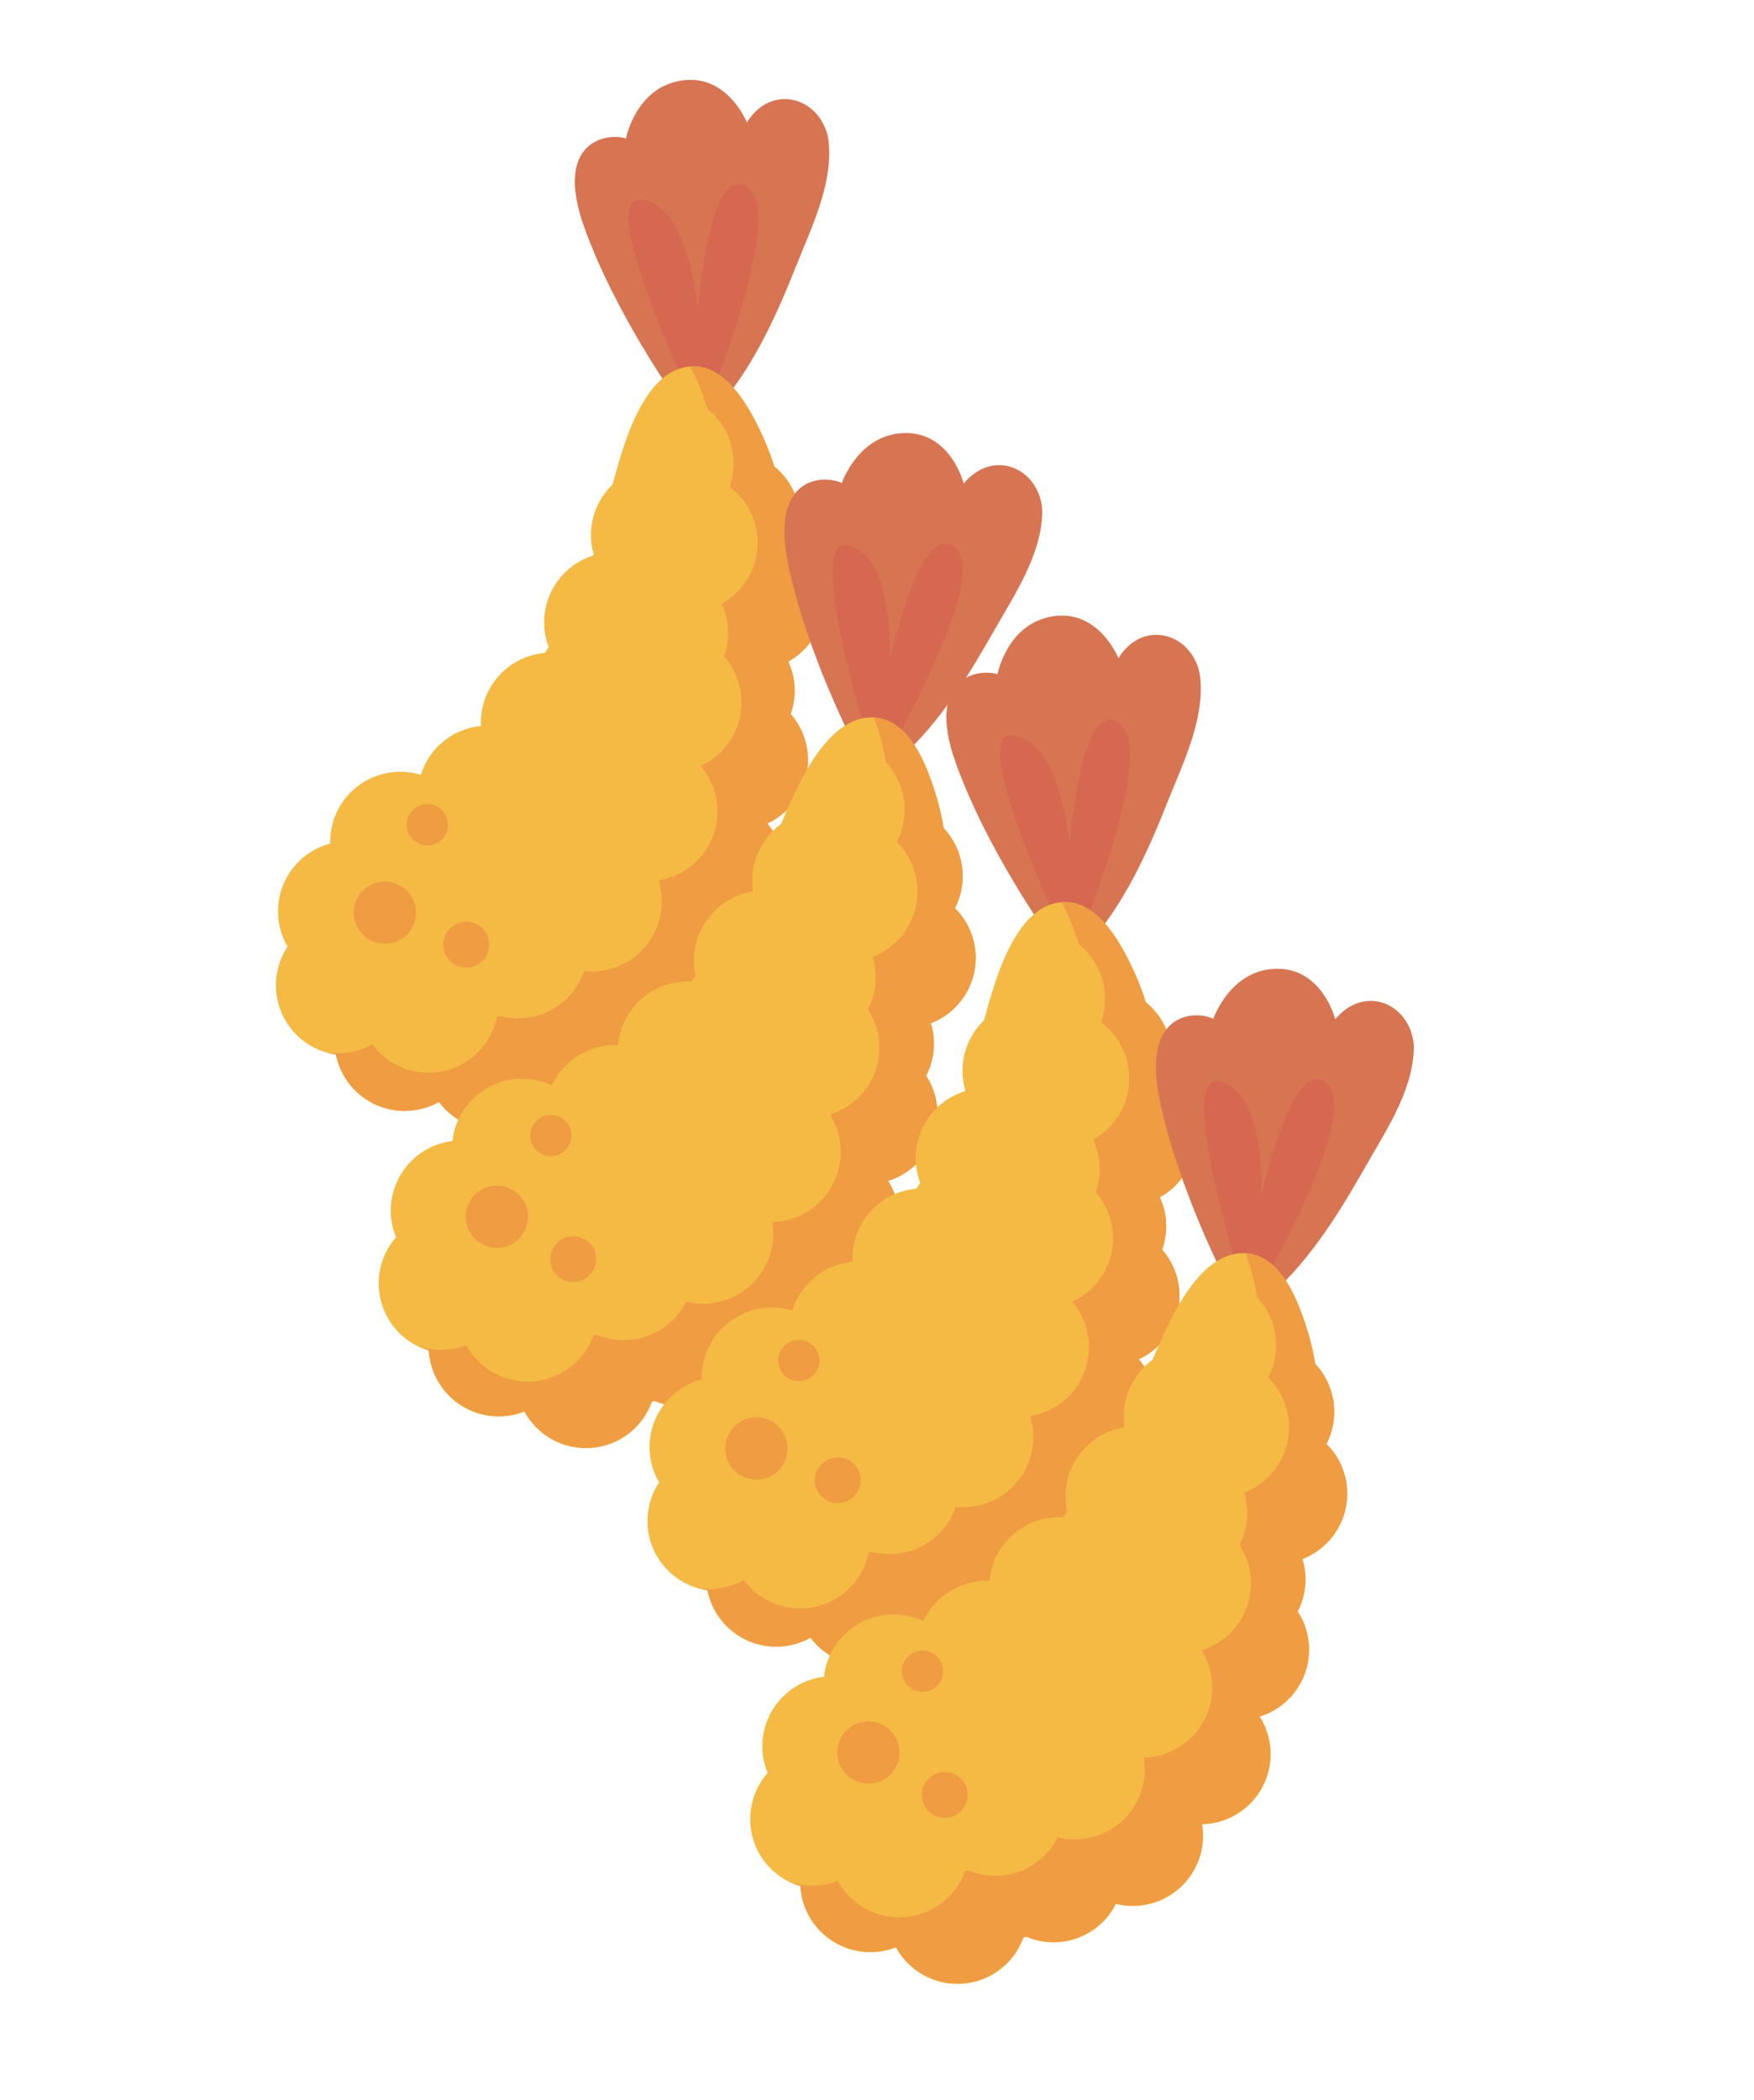
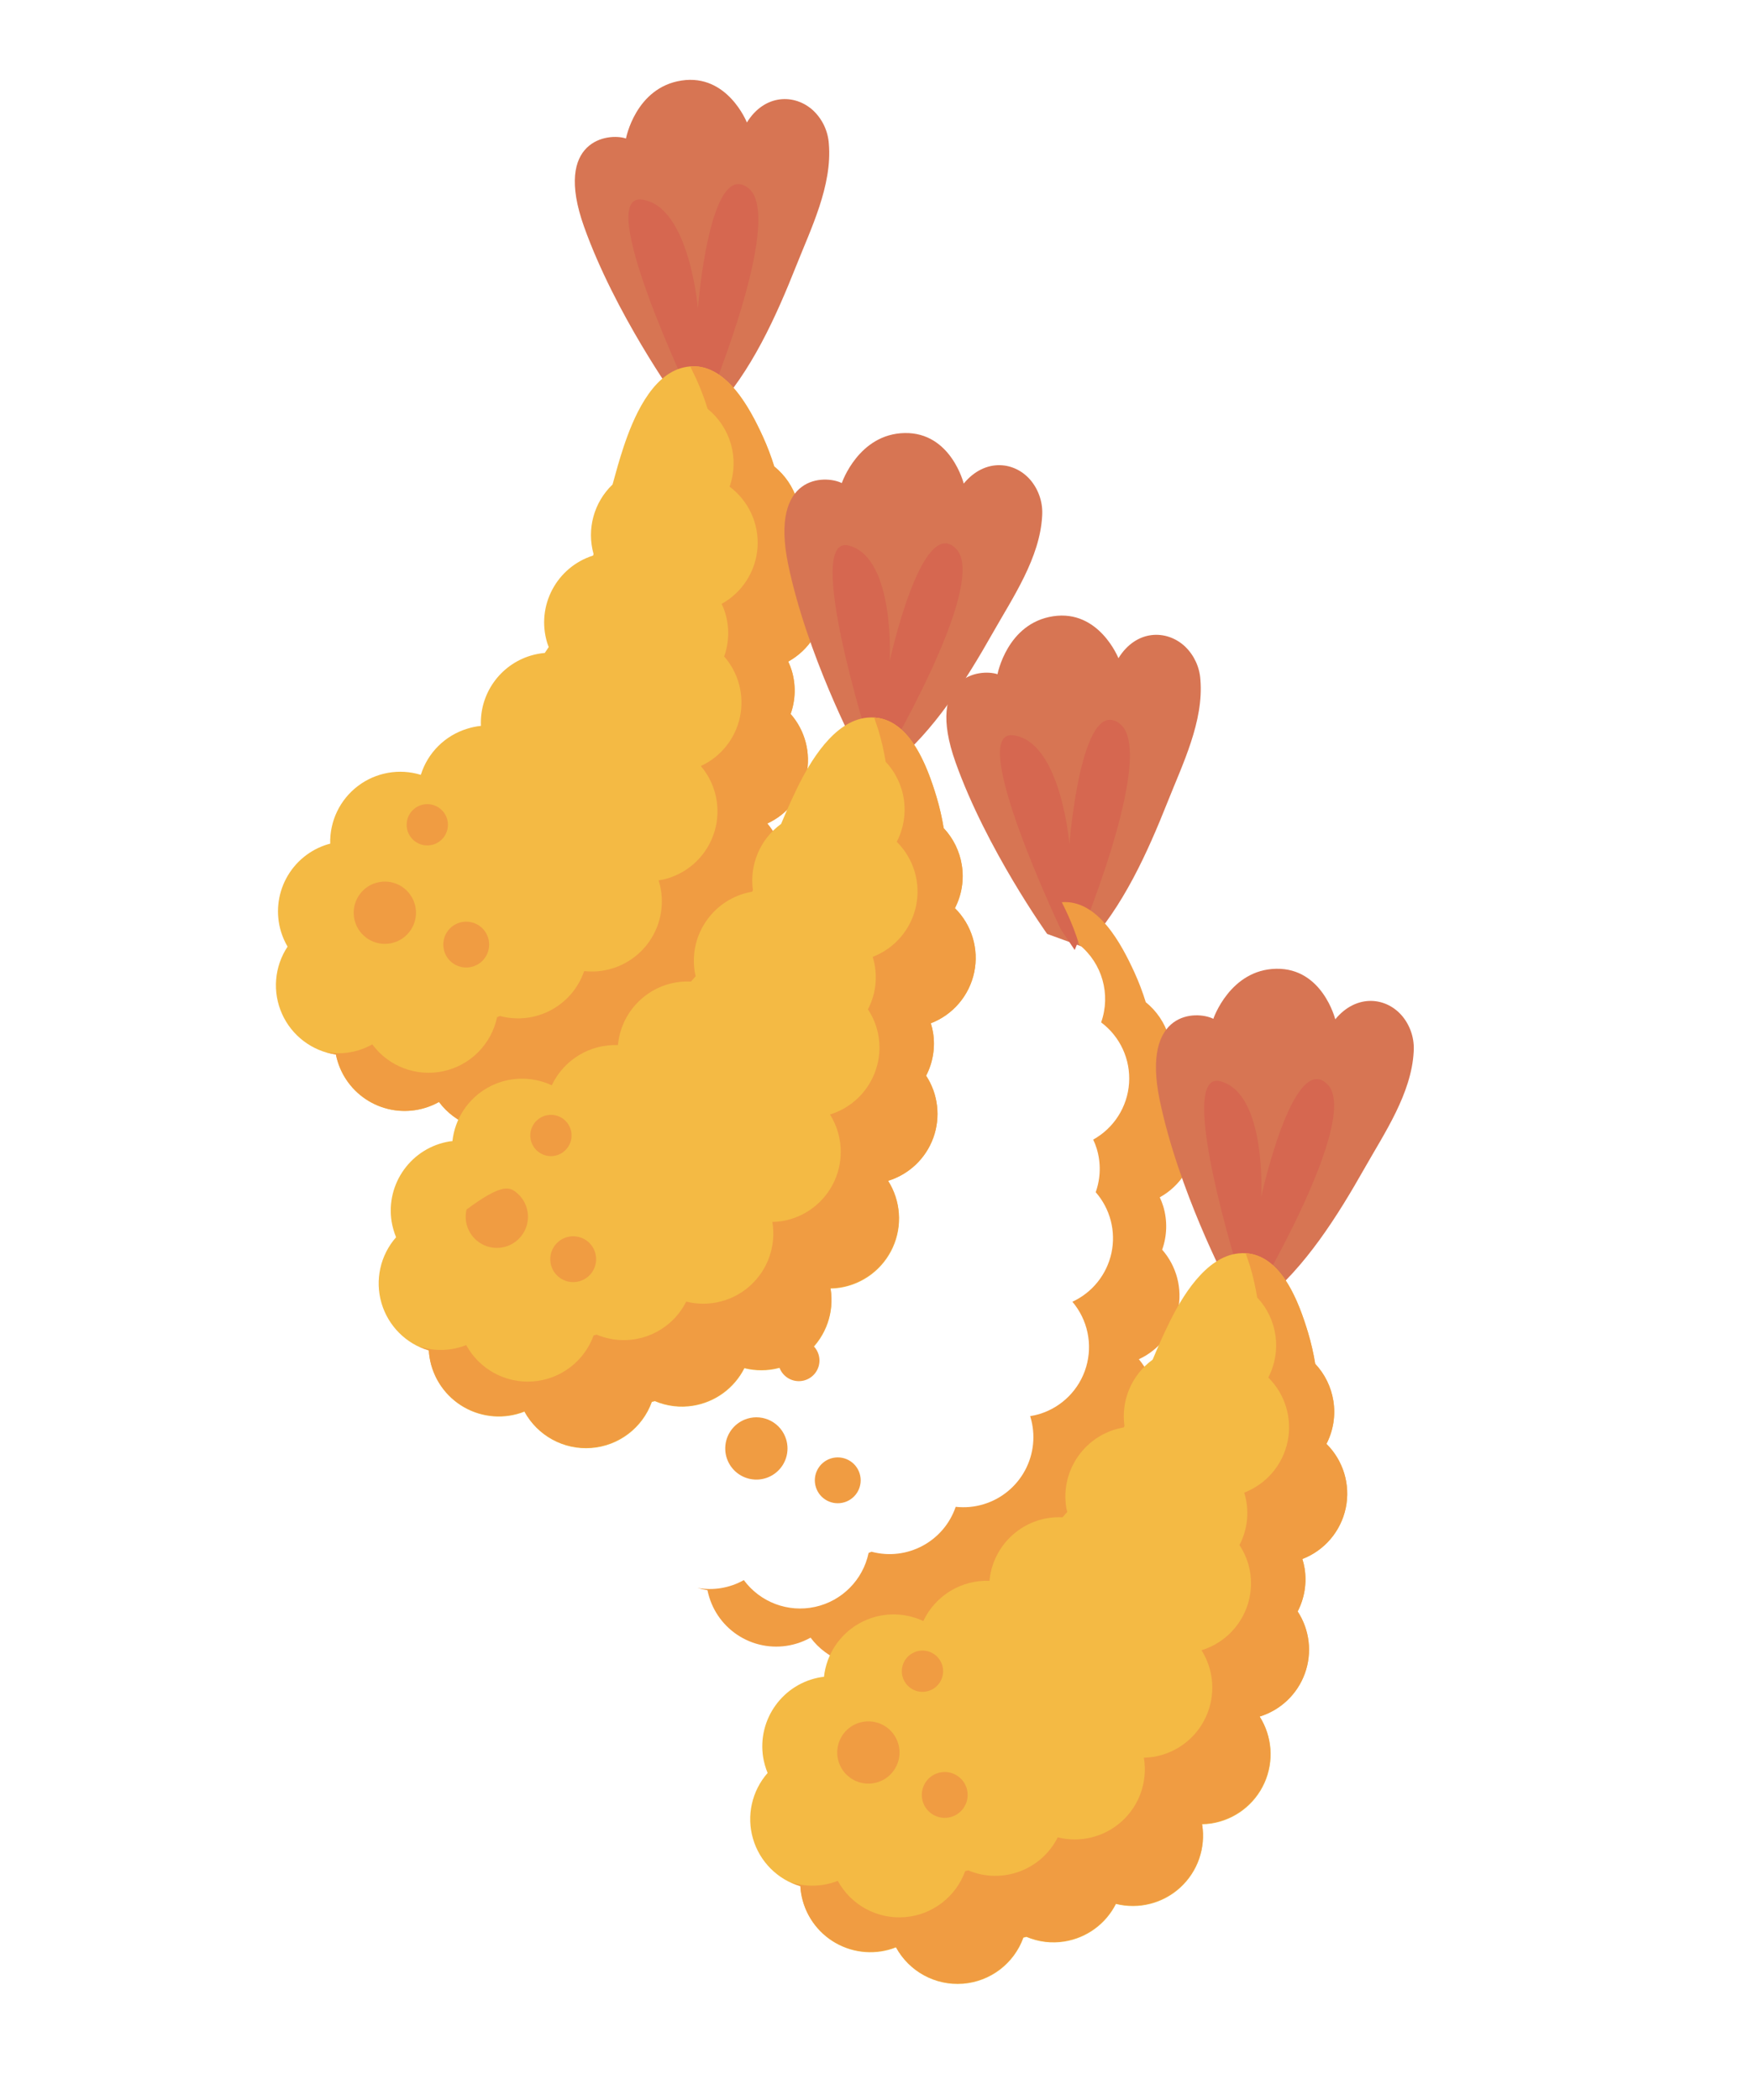
<svg xmlns="http://www.w3.org/2000/svg" width="203px" height="243px" viewBox="0 0 203 243" version="1.1">
  <title>shrimp</title>
  <g id="Page-1" stroke="none" stroke-width="1" fill="none" fill-rule="evenodd">
    <g id="VS-eatclub-HOVER" transform="translate(-314, -3452)" fill-rule="nonzero">
      <g id="making-a-meal-" transform="translate(0, 3175)">
        <g id="shrimp" transform="translate(314.5, 277.865)">
          <g transform="translate(79.5, 90) rotate(-60) translate(-79.5, -90) translate(4, 42.5)" id="Path">
            <path d="M150.164,20.735 C150.832,17.885 149.039,14.85 145.138,14.733 C145.138,14.733 148.927,9.956 145.557,5.753 C142.187,1.55 136.535,3.54 136.535,3.54 C136.105,1.417 132.172,-3.673 125.273,4.437 C118.373,12.546 113.379,23.543 113.379,23.543 L114.191,28.128 C120.395,29.604 127.369,28.887 133.6,27.975 C138.238,27.295 143.768,26.945 147.738,24.185 C148.948,23.378 149.813,22.147 150.164,20.735 Z" fill="#D77553" />
            <path d="M114.637,24.636 C114.637,24.636 129.189,3.529 131.328,8.661 C133.467,13.794 123.659,20.587 123.659,20.587 C123.659,20.587 139.363,13.061 138.652,18.644 C137.941,24.228 113.363,27.232 113.363,27.232 L114.637,24.636 Z" fill="#D66750" />
            <path d="M110.152,41.662 C111.264,40.477 111.993,38.984 112.243,37.379 C113.082,36.475 113.862,35.518 114.578,34.513 C116.765,31.435 120.183,26.022 116.903,22.545 C114.249,19.727 108.788,20.47 105.461,21.155 C103.975,21.463 102.52,21.834 101.082,22.216 C98.206,21.377 95.101,22.194 93.01,24.339 L92.829,24.376 C89.549,21.381 84.471,21.58 81.435,24.822 C81.313,24.949 81.206,25.087 81.095,25.225 L80.278,25.172 C79.954,24.711 79.584,24.285 79.174,23.899 C76.466,21.372 72.392,20.998 69.27,22.991 C68.958,22.558 68.602,22.158 68.209,21.797 C66.25,19.958 63.506,19.21 60.885,19.801 C60.301,17.257 58.528,15.149 56.121,14.138 C53.714,13.127 50.968,13.337 48.742,14.701 C48.673,14.632 48.609,14.558 48.535,14.489 C46.965,13.018 44.875,12.232 42.725,12.303 C40.575,12.373 38.541,13.295 37.071,14.866 C36.643,15.327 36.269,15.836 35.957,16.384 C33.187,16.214 30.523,17.473 28.896,19.721 C27.27,21.969 26.906,24.892 27.932,27.47 C27.734,27.647 27.543,27.833 27.359,28.028 C25.888,29.598 25.102,31.688 25.173,33.838 C25.243,35.987 26.165,38.021 27.736,39.491 C28.165,39.895 28.637,40.25 29.142,40.553 C27.883,43.475 28.449,46.863 30.589,49.217 C32.73,51.571 36.049,52.456 39.077,51.48 L39.364,51.698 C40.463,55.807 44.559,58.359 48.731,57.536 C49.832,60.033 52.115,61.809 54.806,62.263 C57.496,62.717 60.235,61.789 62.095,59.792 C62.11,59.77 62.128,59.75 62.148,59.733 C62.376,60.015 62.622,60.281 62.886,60.529 C64.88,62.391 67.677,63.126 70.33,62.485 C72.982,61.844 75.134,59.912 76.058,57.345 C78.142,58.819 80.799,59.222 83.226,58.435 C85.653,57.647 87.566,55.76 88.387,53.343 C90.072,53.034 91.615,52.195 92.792,50.95 C93.047,50.674 93.282,50.381 93.498,50.074 C95.853,51.489 98.764,51.613 101.231,50.404 C103.698,49.194 105.382,46.816 105.705,44.087 C107.409,43.777 108.968,42.926 110.152,41.662 Z" fill="#F4BA44" />
            <path d="M47.617,26.632 C46.622,27.697 45.082,28.058 43.717,27.546 C42.352,27.034 41.43,25.749 41.382,24.292 C41.333,22.835 42.167,21.492 43.495,20.89 C44.823,20.288 46.383,20.545 47.447,21.542 C48.145,22.194 48.555,23.097 48.587,24.052 C48.619,25.007 48.27,25.935 47.617,26.632 Z" fill="#F09C42" />
            <path d="M57.998,24.971 C57.338,25.676 56.318,25.914 55.414,25.574 C54.509,25.234 53.899,24.383 53.867,23.418 C53.835,22.452 54.388,21.562 55.268,21.164 C56.148,20.765 57.181,20.935 57.886,21.595 C58.849,22.497 58.899,24.008 57.998,24.971 L57.998,24.971 Z" fill="#F09C42" />
            <path d="M48.439,35.983 C47.441,37.053 45.765,37.113 44.693,36.117 C43.621,35.122 43.557,33.446 44.551,32.372 C45.544,31.297 47.219,31.23 48.296,32.22 C48.816,32.699 49.124,33.366 49.151,34.072 C49.178,34.778 48.922,35.466 48.439,35.983 L48.439,35.983 Z" fill="#F09C42" />
            <path d="M110.152,41.662 C111.264,40.477 111.993,38.984 112.243,37.379 C113.082,36.475 113.862,35.518 114.578,34.513 C116.638,31.615 119.785,26.653 117.407,23.177 C117.094,23.649 116.786,24.1 116.5,24.504 C115.782,25.508 115,26.465 114.159,27.37 C113.625,30.76 111.012,33.446 107.637,34.073 C107.314,36.801 105.629,39.179 103.163,40.389 C100.696,41.598 97.785,41.474 95.43,40.059 C95.218,40.368 94.984,40.66 94.729,40.935 C93.551,42.194 91.999,43.043 90.303,43.355 C89.48,45.77 87.567,47.655 85.141,48.443 C82.714,49.231 80.058,48.828 77.974,47.357 C77.055,49.928 74.902,51.863 72.248,52.505 C69.593,53.147 66.794,52.408 64.802,50.541 C64.538,50.291 64.291,50.023 64.064,49.74 L64.011,49.803 C62.541,51.374 60.507,52.296 58.357,52.366 C56.207,52.437 54.117,51.651 52.547,50.18 C51.746,49.433 51.107,48.53 50.668,47.527 C46.495,48.348 42.399,45.796 41.296,41.689 L41.009,41.466 C37.977,42.459 34.644,41.58 32.497,39.219 C30.349,36.859 29.788,33.458 31.063,30.533 C29.455,29.579 28.229,28.095 27.598,26.335 C27.688,26.721 27.805,27.1 27.948,27.47 C27.75,27.647 27.559,27.833 27.375,28.028 C25.904,29.598 25.118,31.688 25.189,33.838 C25.259,35.987 26.181,38.021 27.752,39.491 C28.181,39.895 28.653,40.25 29.158,40.553 C27.903,43.471 28.468,46.854 30.604,49.207 C32.739,51.559 36.051,52.448 39.077,51.48 L39.364,51.698 C40.463,55.807 44.559,58.359 48.731,57.536 C49.832,60.033 52.115,61.809 54.806,62.263 C57.496,62.717 60.235,61.789 62.095,59.792 C62.11,59.77 62.128,59.75 62.148,59.733 C62.376,60.015 62.622,60.281 62.886,60.529 C64.88,62.391 67.677,63.126 70.33,62.485 C72.982,61.844 75.134,59.912 76.058,57.345 C78.142,58.819 80.799,59.222 83.226,58.435 C85.653,57.647 87.566,55.76 88.387,53.343 C90.072,53.034 91.615,52.195 92.792,50.95 C93.047,50.674 93.282,50.381 93.498,50.074 C95.853,51.489 98.764,51.613 101.231,50.404 C103.698,49.194 105.382,46.816 105.705,44.087 C107.409,43.777 108.968,42.926 110.152,41.662 Z" fill="#F09C42" />
            <path d="M125.655,63.995 C126.716,61.262 125.342,58.008 121.494,57.361 C121.494,57.361 125.904,53.115 123.144,48.524 C120.385,43.934 114.488,45.112 114.488,45.112 C114.356,42.936 111.155,37.374 103.216,44.459 C95.276,51.544 88.817,61.75 88.817,61.75 L89.003,66.415 C94.947,68.724 101.958,68.968 108.252,68.915 C112.944,68.878 118.463,69.292 122.778,67.1 C124.092,66.461 125.118,65.353 125.655,63.995 L125.655,63.995 Z" fill="#D77553" />
            <path d="M89.916,62.992 C89.916,62.992 107.207,44.077 108.64,49.453 C110.073,54.829 99.41,60.216 99.41,60.216 C99.41,60.216 115.996,54.909 114.525,60.344 C113.055,65.778 88.302,65.391 88.302,65.391 L89.916,62.992 Z" fill="#D66750" />
            <path d="M83.149,79.243 C84.409,78.22 85.334,76.843 85.803,75.289 C86.758,74.509 87.662,73.669 88.509,72.773 C91.094,70.019 95.223,65.131 92.447,61.23 C90.208,58.077 84.699,58.046 81.302,58.29 C79.789,58.391 78.298,58.56 76.817,58.751 C74.078,57.533 70.89,57.924 68.527,59.77 L68.342,59.77 C65.504,56.352 60.445,55.853 56.995,58.651 C56.857,58.762 56.735,58.884 56.602,59.001 L55.801,58.842 C55.542,58.339 55.233,57.864 54.877,57.425 C52.539,54.564 48.562,53.648 45.207,55.196 C43.688,52.314 40.593,50.62 37.347,50.891 C37.125,48.284 35.658,45.944 33.408,44.609 C31.157,43.273 28.4,43.107 26.006,44.162 C25.947,44.082 25.894,43.997 25.83,43.918 C23.007,40.441 17.902,39.907 14.42,42.723 C13.934,43.125 13.495,43.579 13.109,44.077 C10.397,43.535 7.596,44.415 5.68,46.41 C3.765,48.405 3,51.239 3.651,53.927 C3.428,54.071 3.211,54.227 3.004,54.394 C1.093,55.941 -0.012,58.272 -0.002,60.73 C0.008,63.189 1.133,65.51 3.057,67.041 C1.391,69.763 1.478,73.209 3.279,75.844 C5.08,78.479 8.259,79.811 11.4,79.248 L11.655,79.508 C11.839,81.003 12.44,82.415 13.39,83.584 C15.029,85.605 17.538,86.717 20.136,86.572 C20.889,89.189 22.902,91.255 25.499,92.074 C28.095,92.894 30.93,92.358 33.048,90.648 L33.107,90.59 C33.292,90.903 33.5,91.203 33.728,91.487 C35.447,93.616 38.125,94.735 40.849,94.461 C43.572,94.187 45.974,92.557 47.235,90.128 C49.098,91.859 51.666,92.615 54.17,92.168 C56.674,91.722 58.822,90.125 59.972,87.856 C61.694,87.777 63.346,87.148 64.685,86.063 C64.974,85.827 65.246,85.569 65.497,85.293 C67.636,87.022 70.506,87.548 73.119,86.691 C75.733,85.833 77.733,83.708 78.431,81.047 C80.156,80.966 81.81,80.333 83.149,79.243 L83.149,79.243 Z" fill="#F4BA44" />
-             <path d="M23.262,55.79 C22.129,56.708 20.556,56.853 19.274,56.158 C17.993,55.463 17.257,54.065 17.409,52.615 C17.56,51.165 18.571,49.95 19.968,49.535 C21.365,49.121 22.875,49.589 23.792,50.722 C24.396,51.463 24.679,52.415 24.579,53.366 C24.479,54.317 24.005,55.189 23.262,55.79 L23.262,55.79 Z" fill="#F09C42" />
+             <path d="M23.262,55.79 C22.129,56.708 20.556,56.853 19.274,56.158 C17.993,55.463 17.257,54.065 17.409,52.615 C17.56,51.165 18.571,49.95 19.968,49.535 C24.396,51.463 24.679,52.415 24.579,53.366 C24.479,54.317 24.005,55.189 23.262,55.79 L23.262,55.79 Z" fill="#F09C42" />
            <path d="M33.77,55.567 C32.744,56.396 31.241,56.237 30.412,55.211 C29.582,54.185 29.742,52.682 30.767,51.853 C31.793,51.023 33.296,51.182 34.126,52.208 C34.526,52.7 34.713,53.331 34.646,53.961 C34.579,54.592 34.264,55.17 33.77,55.567 L33.77,55.567 Z" fill="#F09C42" />
            <path d="M22.821,65.168 C21.681,66.084 20.014,65.905 19.095,64.767 C18.175,63.63 18.35,61.962 19.485,61.04 C20.621,60.118 22.289,60.288 23.214,61.421 C23.661,61.969 23.872,62.673 23.798,63.376 C23.724,64.08 23.373,64.725 22.821,65.168 L22.821,65.168 Z" fill="#F09C42" />
            <path d="M83.149,79.243 C84.409,78.22 85.334,76.843 85.803,75.289 C86.758,74.509 87.662,73.669 88.509,72.773 C90.945,70.178 94.74,65.693 92.866,61.925 C92.49,62.355 92.123,62.753 91.805,63.119 C90.956,64.015 90.05,64.855 89.093,65.635 C88.105,68.923 85.146,71.227 81.716,71.377 C81.02,74.038 79.021,76.163 76.408,77.021 C73.795,77.879 70.926,77.353 68.787,75.623 C67.356,77.176 65.367,78.096 63.257,78.181 C62.748,79.208 62.024,80.113 61.134,80.835 C57.997,83.37 53.473,83.212 50.52,80.463 C49.248,82.876 46.849,84.489 44.135,84.757 C41.421,85.025 38.754,83.913 37.034,81.796 C36.808,81.51 36.601,81.211 36.413,80.899 L36.355,80.952 C34.24,82.668 31.404,83.208 28.806,82.388 C26.208,81.569 24.195,79.5 23.447,76.881 C19.199,77.127 15.488,74.039 14.956,69.817 L14.706,69.557 C11.566,70.118 8.388,68.785 6.587,66.152 C4.786,63.518 4.697,60.074 6.358,57.35 C5.9,56.983 5.482,56.569 5.111,56.114 C4.311,55.123 3.757,53.957 3.492,52.712 C3.524,53.109 3.588,53.503 3.683,53.89 C3.459,54.034 3.243,54.19 3.036,54.357 C1.125,55.904 0.019,58.235 0.03,60.693 C0.04,63.152 1.165,65.473 3.089,67.004 C1.423,69.726 1.51,73.172 3.311,75.807 C5.112,78.441 8.291,79.774 11.432,79.211 L11.687,79.471 C11.871,80.966 12.472,82.378 13.422,83.547 C15.061,85.568 17.57,86.679 20.168,86.535 C20.92,89.152 22.934,91.217 25.53,92.037 C28.127,92.857 30.961,92.321 33.08,90.611 L33.139,90.553 C33.324,90.866 33.532,91.165 33.759,91.449 C35.475,93.568 38.14,94.682 40.853,94.416 C43.566,94.15 45.963,92.539 47.235,90.128 C49.098,91.859 51.666,92.615 54.17,92.168 C56.674,91.722 58.822,90.125 59.972,87.856 C61.694,87.777 63.346,87.148 64.685,86.063 C64.974,85.827 65.246,85.569 65.497,85.293 C67.636,87.022 70.506,87.548 73.119,86.691 C75.733,85.833 77.733,83.708 78.431,81.047 C80.156,80.966 81.81,80.333 83.149,79.243 L83.149,79.243 Z" fill="#F09C42" />
          </g>
          <g id="shrimp-copy" transform="translate(122.5, 152) rotate(-60) translate(-122.5, -152) translate(47, 104.5)">
            <path d="M150.164,20.735 C150.832,17.885 149.039,14.85 145.138,14.733 C145.138,14.733 148.927,9.956 145.557,5.753 C142.187,1.55 136.535,3.54 136.535,3.54 C136.105,1.417 132.172,-3.673 125.273,4.437 C118.373,12.546 113.379,23.543 113.379,23.543 L114.191,28.128 C120.395,29.604 127.369,28.887 133.6,27.975 C138.238,27.295 143.768,26.945 147.738,24.185 C148.948,23.378 149.813,22.147 150.164,20.735 Z" id="Path" fill="#D77553" />
            <path d="M114.637,24.636 C114.637,24.636 129.189,3.529 131.328,8.661 C133.467,13.794 123.659,20.587 123.659,20.587 C123.659,20.587 139.363,13.061 138.652,18.644 C137.941,24.228 113.363,27.232 113.363,27.232 L114.637,24.636 Z" id="Path" fill="#D66750" />
-             <path d="M110.152,41.662 C111.264,40.477 111.993,38.984 112.243,37.379 C113.082,36.475 113.862,35.518 114.578,34.513 C116.765,31.435 120.183,26.022 116.903,22.545 C114.249,19.727 108.788,20.47 105.461,21.155 C103.975,21.463 102.52,21.834 101.082,22.216 C98.206,21.377 95.101,22.194 93.01,24.339 L92.829,24.376 C89.549,21.381 84.471,21.58 81.435,24.822 C81.313,24.949 81.206,25.087 81.095,25.225 L80.278,25.172 C79.954,24.711 79.584,24.285 79.174,23.899 C76.466,21.372 72.392,20.998 69.27,22.991 C68.958,22.558 68.602,22.158 68.209,21.797 C66.25,19.958 63.506,19.21 60.885,19.801 C60.301,17.257 58.528,15.149 56.121,14.138 C53.714,13.127 50.968,13.337 48.742,14.701 C48.673,14.632 48.609,14.558 48.535,14.489 C46.965,13.018 44.875,12.232 42.725,12.303 C40.575,12.373 38.541,13.295 37.071,14.866 C36.643,15.327 36.269,15.836 35.957,16.384 C33.187,16.214 30.523,17.473 28.896,19.721 C27.27,21.969 26.906,24.892 27.932,27.47 C27.734,27.647 27.543,27.833 27.359,28.028 C25.888,29.598 25.102,31.688 25.173,33.838 C25.243,35.987 26.165,38.021 27.736,39.491 C28.165,39.895 28.637,40.25 29.142,40.553 C27.883,43.475 28.449,46.863 30.589,49.217 C32.73,51.571 36.049,52.456 39.077,51.48 L39.364,51.698 C40.463,55.807 44.559,58.359 48.731,57.536 C49.832,60.033 52.115,61.809 54.806,62.263 C57.496,62.717 60.235,61.789 62.095,59.792 C62.11,59.77 62.128,59.75 62.148,59.733 C62.376,60.015 62.622,60.281 62.886,60.529 C64.88,62.391 67.677,63.126 70.33,62.485 C72.982,61.844 75.134,59.912 76.058,57.345 C78.142,58.819 80.799,59.222 83.226,58.435 C85.653,57.647 87.566,55.76 88.387,53.343 C90.072,53.034 91.615,52.195 92.792,50.95 C93.047,50.674 93.282,50.381 93.498,50.074 C95.853,51.489 98.764,51.613 101.231,50.404 C103.698,49.194 105.382,46.816 105.705,44.087 C107.409,43.777 108.968,42.926 110.152,41.662 Z" id="Path" fill="#F4BA44" />
            <path d="M47.617,26.632 C46.622,27.697 45.082,28.058 43.717,27.546 C42.352,27.034 41.43,25.749 41.382,24.292 C41.333,22.835 42.167,21.492 43.495,20.89 C44.823,20.288 46.383,20.545 47.447,21.542 C48.145,22.194 48.555,23.097 48.587,24.052 C48.619,25.007 48.27,25.935 47.617,26.632 Z" id="Path" fill="#F09C42" />
            <path d="M57.998,24.971 C57.338,25.676 56.318,25.914 55.414,25.574 C54.509,25.234 53.899,24.383 53.867,23.418 C53.835,22.452 54.388,21.562 55.268,21.164 C56.148,20.765 57.181,20.935 57.886,21.595 C58.849,22.497 58.899,24.008 57.998,24.971 L57.998,24.971 Z" id="Path" fill="#F09C42" />
            <path d="M48.439,35.983 C47.441,37.053 45.765,37.113 44.693,36.117 C43.621,35.122 43.557,33.446 44.551,32.372 C45.544,31.297 47.219,31.23 48.296,32.22 C48.816,32.699 49.124,33.366 49.151,34.072 C49.178,34.778 48.922,35.466 48.439,35.983 L48.439,35.983 Z" id="Path" fill="#F09C42" />
            <path d="M110.152,41.662 C111.264,40.477 111.993,38.984 112.243,37.379 C113.082,36.475 113.862,35.518 114.578,34.513 C116.638,31.615 119.785,26.653 117.407,23.177 C117.094,23.649 116.786,24.1 116.5,24.504 C115.782,25.508 115,26.465 114.159,27.37 C113.625,30.76 111.012,33.446 107.637,34.073 C107.314,36.801 105.629,39.179 103.163,40.389 C100.696,41.598 97.785,41.474 95.43,40.059 C95.218,40.368 94.984,40.66 94.729,40.935 C93.551,42.194 91.999,43.043 90.303,43.355 C89.48,45.77 87.567,47.655 85.141,48.443 C82.714,49.231 80.058,48.828 77.974,47.357 C77.055,49.928 74.902,51.863 72.248,52.505 C69.593,53.147 66.794,52.408 64.802,50.541 C64.538,50.291 64.291,50.023 64.064,49.74 L64.011,49.803 C62.541,51.374 60.507,52.296 58.357,52.366 C56.207,52.437 54.117,51.651 52.547,50.18 C51.746,49.433 51.107,48.53 50.668,47.527 C46.495,48.348 42.399,45.796 41.296,41.689 L41.009,41.466 C37.977,42.459 34.644,41.58 32.497,39.219 C30.349,36.859 29.788,33.458 31.063,30.533 C29.455,29.579 28.229,28.095 27.598,26.335 C27.688,26.721 27.805,27.1 27.948,27.47 C27.75,27.647 27.559,27.833 27.375,28.028 C25.904,29.598 25.118,31.688 25.189,33.838 C25.259,35.987 26.181,38.021 27.752,39.491 C28.181,39.895 28.653,40.25 29.158,40.553 C27.903,43.471 28.468,46.854 30.604,49.207 C32.739,51.559 36.051,52.448 39.077,51.48 L39.364,51.698 C40.463,55.807 44.559,58.359 48.731,57.536 C49.832,60.033 52.115,61.809 54.806,62.263 C57.496,62.717 60.235,61.789 62.095,59.792 C62.11,59.77 62.128,59.75 62.148,59.733 C62.376,60.015 62.622,60.281 62.886,60.529 C64.88,62.391 67.677,63.126 70.33,62.485 C72.982,61.844 75.134,59.912 76.058,57.345 C78.142,58.819 80.799,59.222 83.226,58.435 C85.653,57.647 87.566,55.76 88.387,53.343 C90.072,53.034 91.615,52.195 92.792,50.95 C93.047,50.674 93.282,50.381 93.498,50.074 C95.853,51.489 98.764,51.613 101.231,50.404 C103.698,49.194 105.382,46.816 105.705,44.087 C107.409,43.777 108.968,42.926 110.152,41.662 Z" id="Path" fill="#F09C42" />
            <path d="M125.655,63.995 C126.716,61.262 125.342,58.008 121.494,57.361 C121.494,57.361 125.904,53.115 123.144,48.524 C120.385,43.934 114.488,45.112 114.488,45.112 C114.356,42.936 111.155,37.374 103.216,44.459 C95.276,51.544 88.817,61.75 88.817,61.75 L89.003,66.415 C94.947,68.724 101.958,68.968 108.252,68.915 C112.944,68.878 118.463,69.292 122.778,67.1 C124.092,66.461 125.118,65.353 125.655,63.995 L125.655,63.995 Z" id="Path" fill="#D77553" />
            <path d="M89.916,62.992 C89.916,62.992 107.207,44.077 108.64,49.453 C110.073,54.829 99.41,60.216 99.41,60.216 C99.41,60.216 115.996,54.909 114.525,60.344 C113.055,65.778 88.302,65.391 88.302,65.391 L89.916,62.992 Z" id="Path" fill="#D66750" />
            <path d="M83.149,79.243 C84.409,78.22 85.334,76.843 85.803,75.289 C86.758,74.509 87.662,73.669 88.509,72.773 C91.094,70.019 95.223,65.131 92.447,61.23 C90.208,58.077 84.699,58.046 81.302,58.29 C79.789,58.391 78.298,58.56 76.817,58.751 C74.078,57.533 70.89,57.924 68.527,59.77 L68.342,59.77 C65.504,56.352 60.445,55.853 56.995,58.651 C56.857,58.762 56.735,58.884 56.602,59.001 L55.801,58.842 C55.542,58.339 55.233,57.864 54.877,57.425 C52.539,54.564 48.562,53.648 45.207,55.196 C43.688,52.314 40.593,50.62 37.347,50.891 C37.125,48.284 35.658,45.944 33.408,44.609 C31.157,43.273 28.4,43.107 26.006,44.162 C25.947,44.082 25.894,43.997 25.83,43.918 C23.007,40.441 17.902,39.907 14.42,42.723 C13.934,43.125 13.495,43.579 13.109,44.077 C10.397,43.535 7.596,44.415 5.68,46.41 C3.765,48.405 3,51.239 3.651,53.927 C3.428,54.071 3.211,54.227 3.004,54.394 C1.093,55.941 -0.012,58.272 -0.002,60.73 C0.008,63.189 1.133,65.51 3.057,67.041 C1.391,69.763 1.478,73.209 3.279,75.844 C5.08,78.479 8.259,79.811 11.4,79.248 L11.655,79.508 C11.839,81.003 12.44,82.415 13.39,83.584 C15.029,85.605 17.538,86.717 20.136,86.572 C20.889,89.189 22.902,91.255 25.499,92.074 C28.095,92.894 30.93,92.358 33.048,90.648 L33.107,90.59 C33.292,90.903 33.5,91.203 33.728,91.487 C35.447,93.616 38.125,94.735 40.849,94.461 C43.572,94.187 45.974,92.557 47.235,90.128 C49.098,91.859 51.666,92.615 54.17,92.168 C56.674,91.722 58.822,90.125 59.972,87.856 C61.694,87.777 63.346,87.148 64.685,86.063 C64.974,85.827 65.246,85.569 65.497,85.293 C67.636,87.022 70.506,87.548 73.119,86.691 C75.733,85.833 77.733,83.708 78.431,81.047 C80.156,80.966 81.81,80.333 83.149,79.243 L83.149,79.243 Z" id="Path" fill="#F4BA44" />
            <path d="M23.262,55.79 C22.129,56.708 20.556,56.853 19.274,56.158 C17.993,55.463 17.257,54.065 17.409,52.615 C17.56,51.165 18.571,49.95 19.968,49.535 C21.365,49.121 22.875,49.589 23.792,50.722 C24.396,51.463 24.679,52.415 24.579,53.366 C24.479,54.317 24.005,55.189 23.262,55.79 L23.262,55.79 Z" id="Path" fill="#F09C42" />
            <path d="M33.77,55.567 C32.744,56.396 31.241,56.237 30.412,55.211 C29.582,54.185 29.742,52.682 30.767,51.853 C31.793,51.023 33.296,51.182 34.126,52.208 C34.526,52.7 34.713,53.331 34.646,53.961 C34.579,54.592 34.264,55.17 33.77,55.567 L33.77,55.567 Z" id="Path" fill="#F09C42" />
            <path d="M22.821,65.168 C21.681,66.084 20.014,65.905 19.095,64.767 C18.175,63.63 18.35,61.962 19.485,61.04 C20.621,60.118 22.289,60.288 23.214,61.421 C23.661,61.969 23.872,62.673 23.798,63.376 C23.724,64.08 23.373,64.725 22.821,65.168 L22.821,65.168 Z" id="Path" fill="#F09C42" />
            <path d="M83.149,79.243 C84.409,78.22 85.334,76.843 85.803,75.289 C86.758,74.509 87.662,73.669 88.509,72.773 C90.945,70.178 94.74,65.693 92.866,61.925 C92.49,62.355 92.123,62.753 91.805,63.119 C90.956,64.015 90.05,64.855 89.093,65.635 C88.105,68.923 85.146,71.227 81.716,71.377 C81.02,74.038 79.021,76.163 76.408,77.021 C73.795,77.879 70.926,77.353 68.787,75.623 C67.356,77.176 65.367,78.096 63.257,78.181 C62.748,79.208 62.024,80.113 61.134,80.835 C57.997,83.37 53.473,83.212 50.52,80.463 C49.248,82.876 46.849,84.489 44.135,84.757 C41.421,85.025 38.754,83.913 37.034,81.796 C36.808,81.51 36.601,81.211 36.413,80.899 L36.355,80.952 C34.24,82.668 31.404,83.208 28.806,82.388 C26.208,81.569 24.195,79.5 23.447,76.881 C19.199,77.127 15.488,74.039 14.956,69.817 L14.706,69.557 C11.566,70.118 8.388,68.785 6.587,66.152 C4.786,63.518 4.697,60.074 6.358,57.35 C5.9,56.983 5.482,56.569 5.111,56.114 C4.311,55.123 3.757,53.957 3.492,52.712 C3.524,53.109 3.588,53.503 3.683,53.89 C3.459,54.034 3.243,54.19 3.036,54.357 C1.125,55.904 0.019,58.235 0.03,60.693 C0.04,63.152 1.165,65.473 3.089,67.004 C1.423,69.726 1.51,73.172 3.311,75.807 C5.112,78.441 8.291,79.774 11.432,79.211 L11.687,79.471 C11.871,80.966 12.472,82.378 13.422,83.547 C15.061,85.568 17.57,86.679 20.168,86.535 C20.92,89.152 22.934,91.217 25.53,92.037 C28.127,92.857 30.961,92.321 33.08,90.611 L33.139,90.553 C33.324,90.866 33.532,91.165 33.759,91.449 C35.475,93.568 38.14,94.682 40.853,94.416 C43.566,94.15 45.963,92.539 47.235,90.128 C49.098,91.859 51.666,92.615 54.17,92.168 C56.674,91.722 58.822,90.125 59.972,87.856 C61.694,87.777 63.346,87.148 64.685,86.063 C64.974,85.827 65.246,85.569 65.497,85.293 C67.636,87.022 70.506,87.548 73.119,86.691 C75.733,85.833 77.733,83.708 78.431,81.047 C80.156,80.966 81.81,80.333 83.149,79.243 L83.149,79.243 Z" id="Path" fill="#F09C42" />
          </g>
        </g>
      </g>
    </g>
  </g>
</svg>